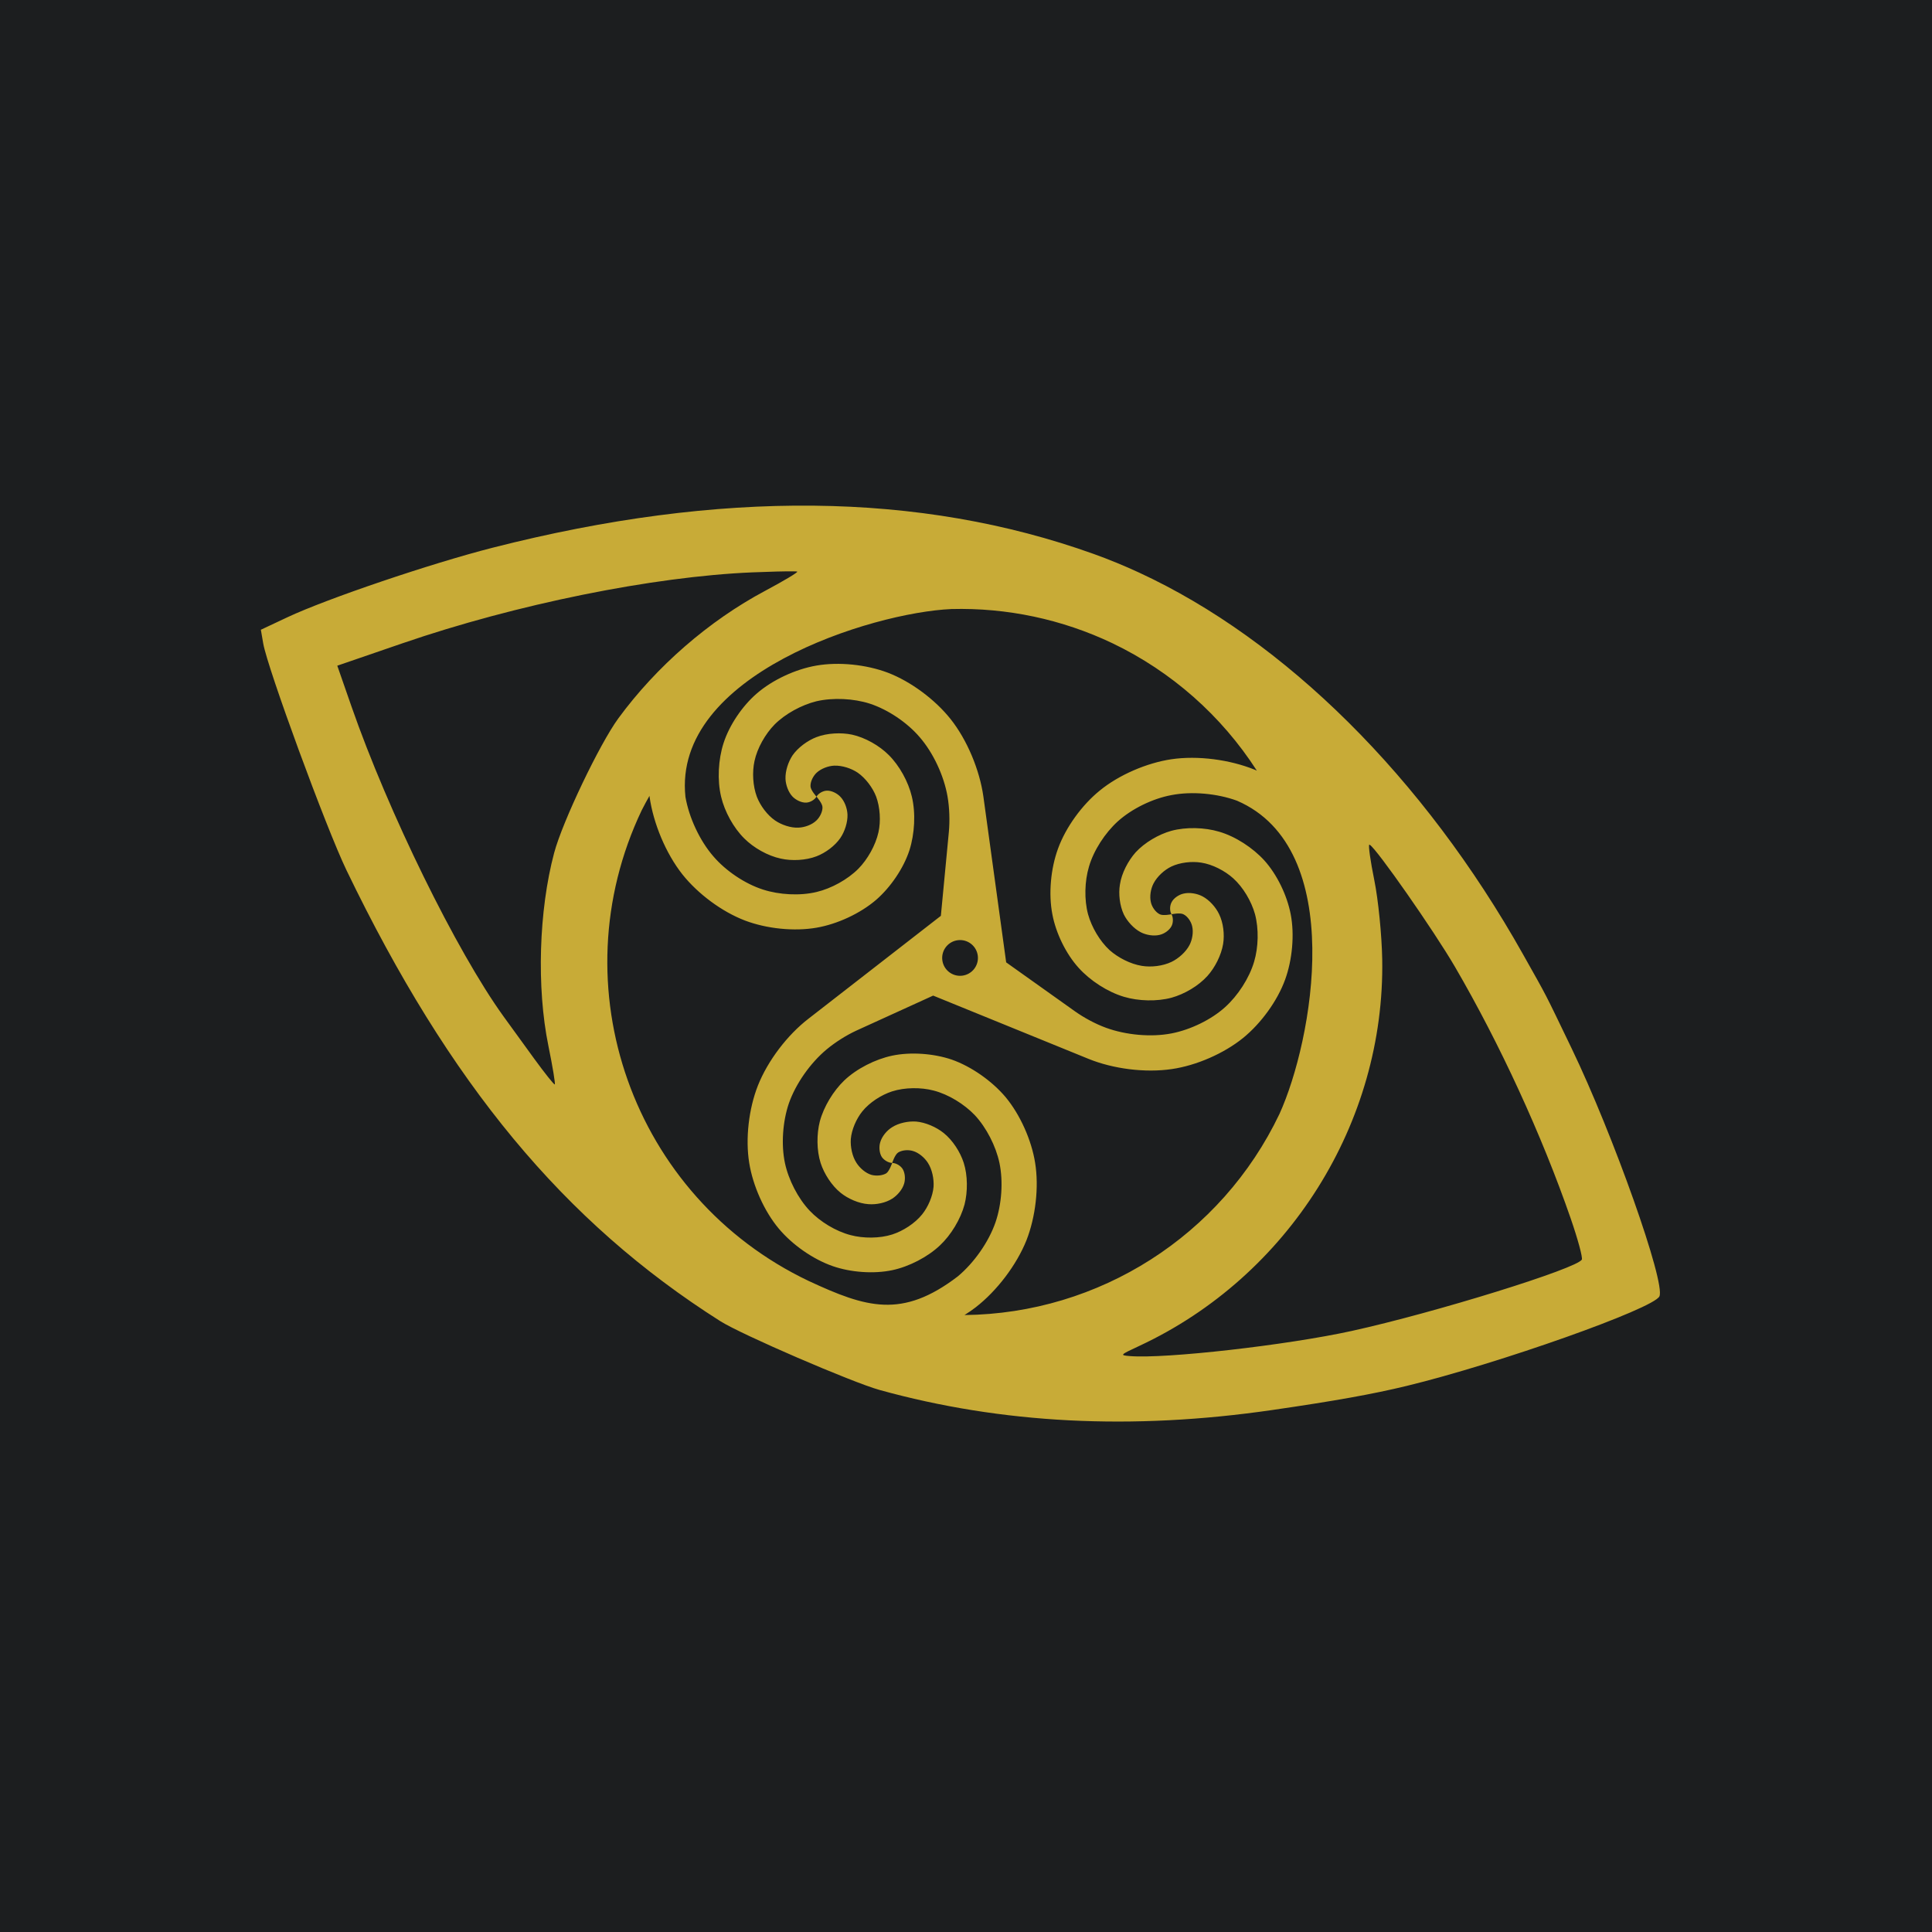
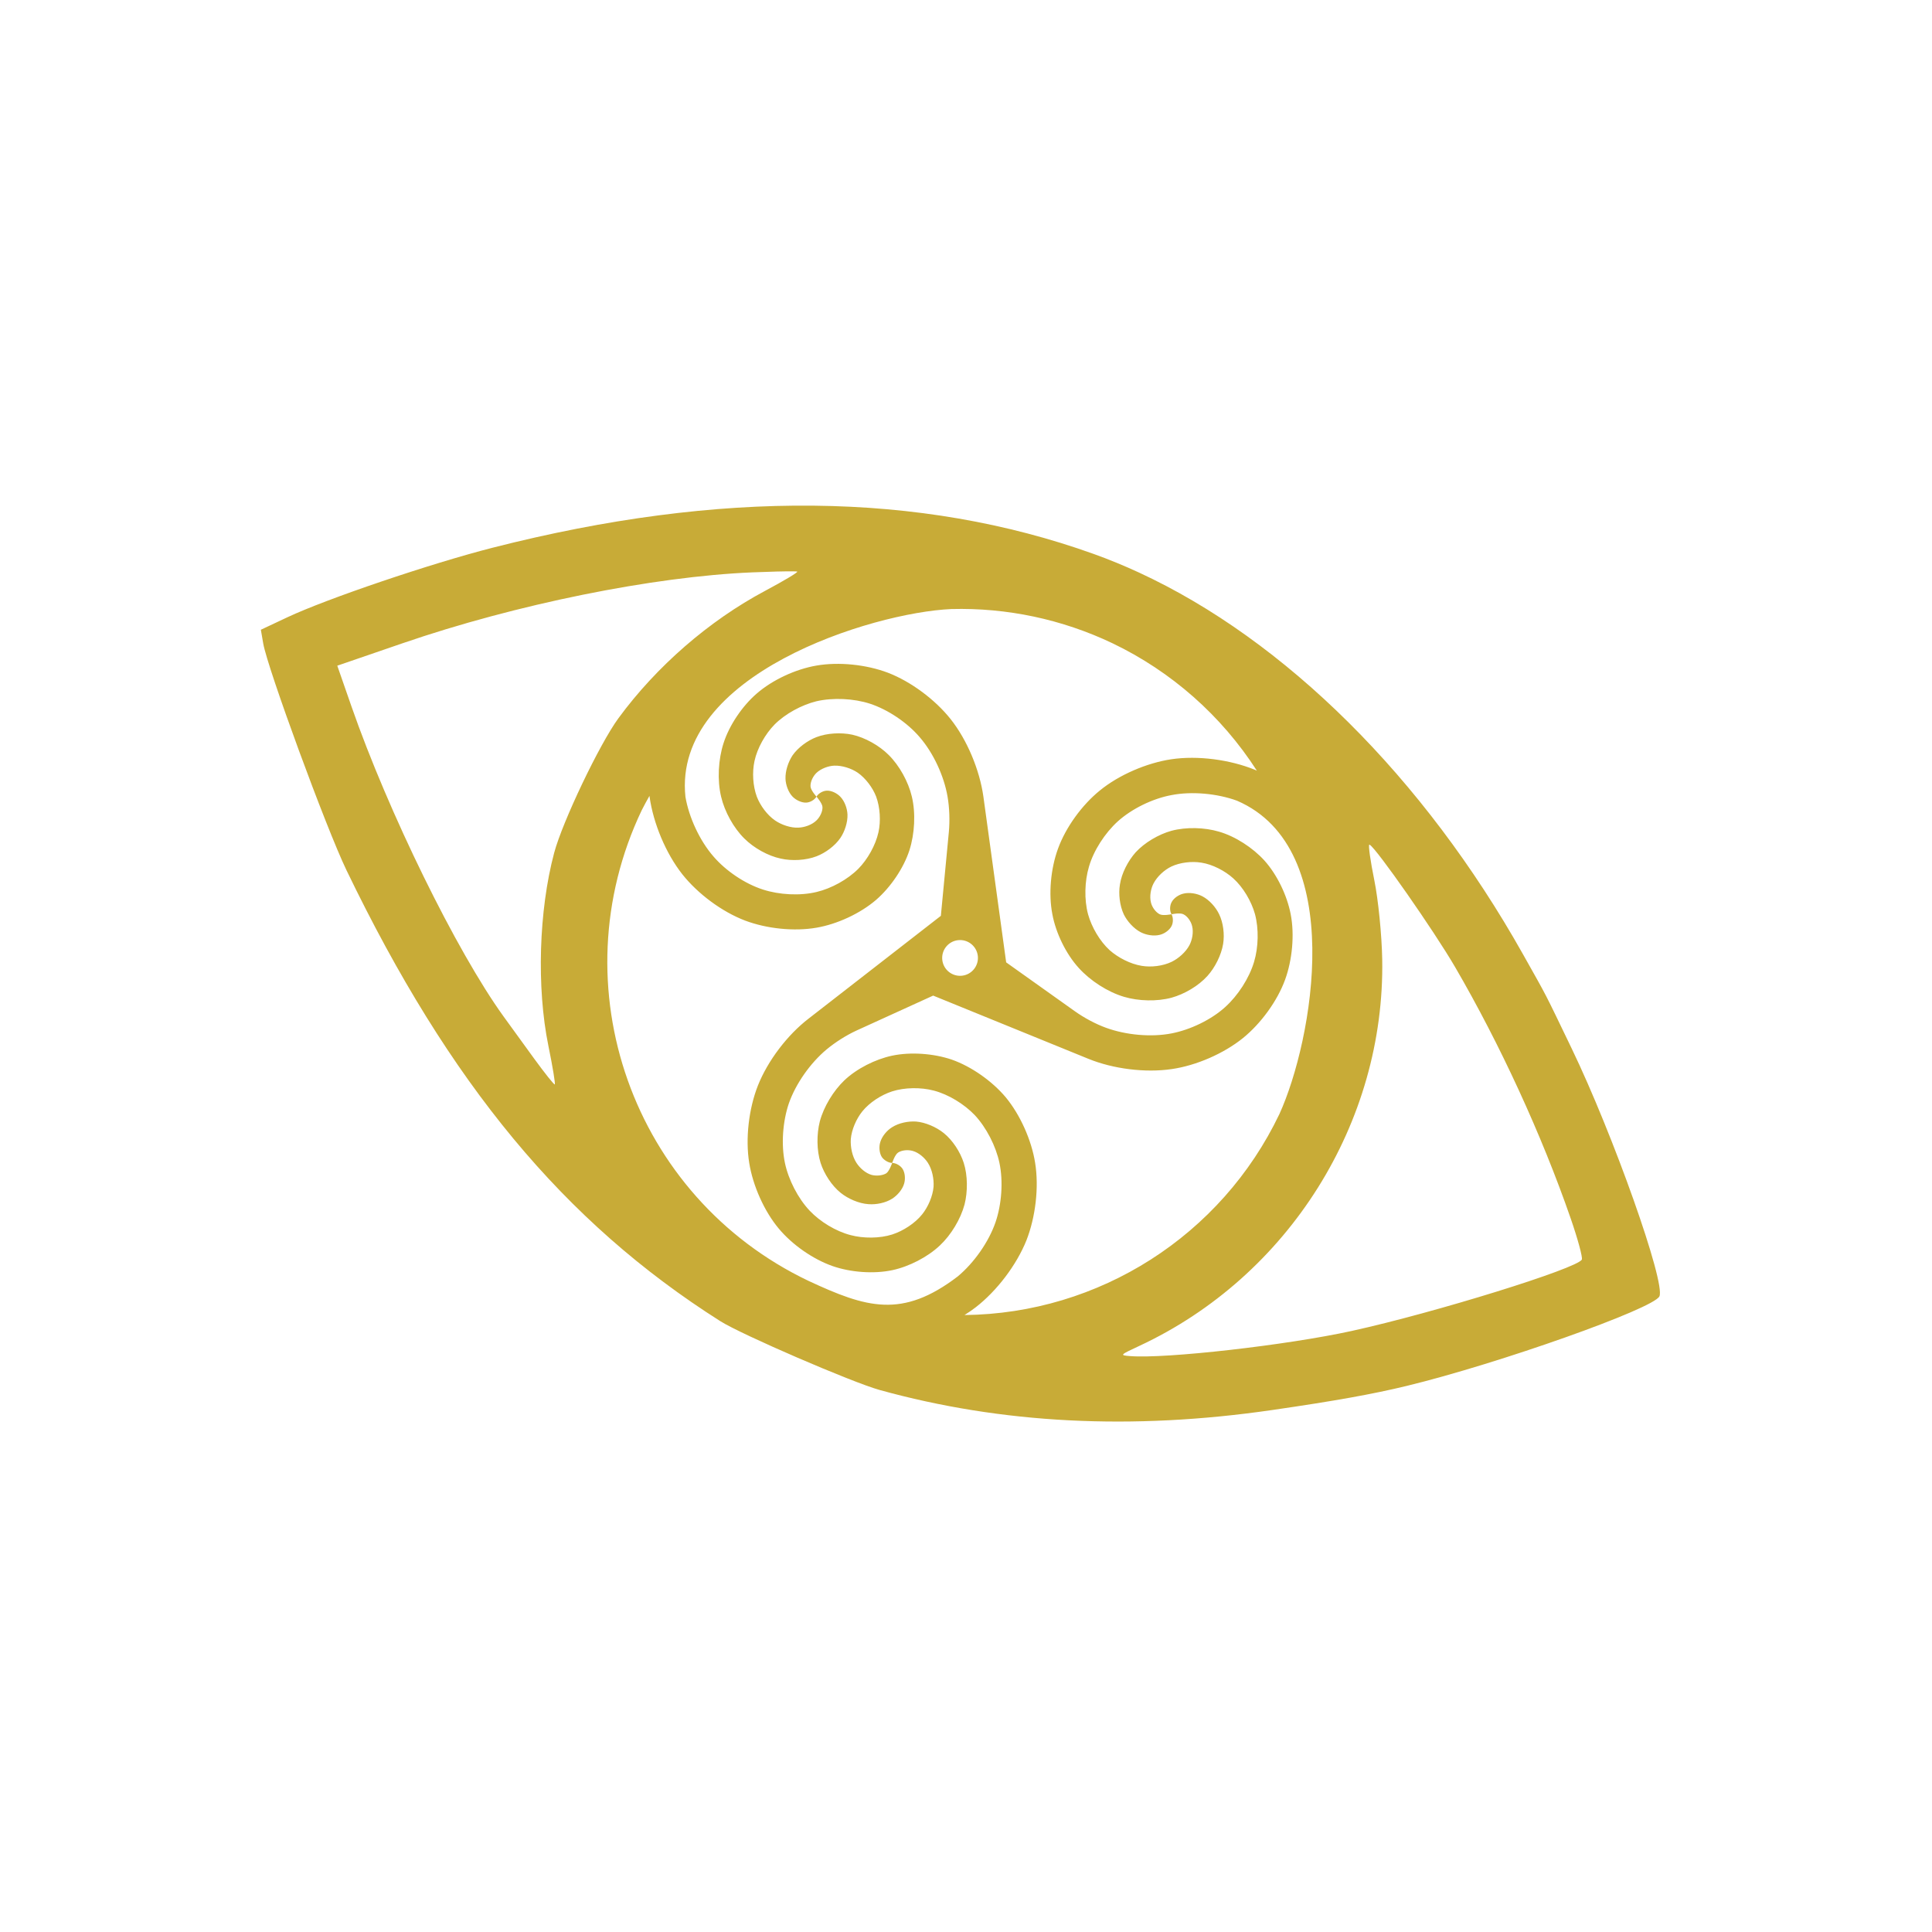
<svg xmlns="http://www.w3.org/2000/svg" xmlns:ns1="http://www.inkscape.org/namespaces/inkscape" xmlns:ns2="http://sodipodi.sourceforge.net/DTD/sodipodi-0.dtd" id="svg4206" version="1.1" ns1:version="1.0.2 (394de47547, 2021-03-26)" width="506.25" height="506.25" viewBox="0 0 506.25 506.25" ns2:docname="triskel eye.svg">
  <defs id="defs4210" />
  <ns2:namedview pagecolor="#ffffff" bordercolor="#666666" borderopacity="1" objecttolerance="10" gridtolerance="10" guidetolerance="10" ns1:pageopacity="0" ns1:pageshadow="2" ns1:window-width="1848" ns1:window-height="1016" id="namedview4208" showgrid="false" ns1:zoom="0.90765436" ns1:cx="184.87773" ns1:cy="313.15696" ns1:window-x="1992" ns1:window-y="27" ns1:window-maximized="1" ns1:current-layer="svg4206" ns1:document-rotation="0">
    <ns2:guide position="0,0" orientation="0,506.25" id="guide4537" ns1:locked="false" />
    <ns2:guide position="506.25,0" orientation="-506.25,0" id="guide4539" ns1:locked="false" />
    <ns2:guide position="506.25,506.25" orientation="0,-506.25" id="guide4541" ns1:locked="false" />
    <ns2:guide position="0,506.25" orientation="506.25,0" id="guide4543" ns1:locked="false" />
  </ns2:namedview>
-   <rect style="color:#000000;clip-rule:nonzero;display:inline;overflow:visible;visibility:visible;opacity:1;isolation:auto;mix-blend-mode:normal;color-interpolation:sRGB;color-interpolation-filters:linearRGB;solid-color:#000000;solid-opacity:1;fill:#1c1e1f;fill-opacity:1;fill-rule:nonzero;stroke:none;stroke-width:3.543px;stroke-linecap:butt;stroke-linejoin:miter;stroke-miterlimit:4;stroke-dasharray:none;stroke-dashoffset:0;stroke-opacity:1;marker:none;color-rendering:auto;image-rendering:auto;shape-rendering:auto;text-rendering:auto;enable-background:accumulate" id="rect4545" width="506.25" height="506.25" x="0" y="0" />
  <path style="fill:#c8ab37;fill-opacity:1" d="m 213.165,132.503 c -26.209,-0.274 -54.189,3.395 -84.03,11.004 -16.247,4.143 -43.486,13.375 -53.846,18.247 l -6.935,3.261 0.62,3.597 c 1.125,6.502 16.512,48.41 21.807,59.394 27,56.013 56.997,92.204 97.958,118.181 5.513,3.496 34.58,16.049 41.77,18.04 31.988,8.855 66.074,10.592 102.903,5.241 16.44,-2.389 26.335,-4.165 35.197,-6.315 24.055,-5.835 64.673,-20.228 66.214,-23.465 1.668,-3.501 -12.071,-42.297 -23.026,-65.024 -7.408,-15.368 -6.058,-12.756 -12.697,-24.576 -26.072,-46.421 -62.406,-82.378 -100.619,-100.05 -3.953,-1.828 -7.928,-3.461 -11.911,-4.889 -22.757,-8.158 -47.196,-12.374 -73.405,-12.648 z m -5.363,17.208 c 0.636,0.008 1.025,0.029 1.101,0.065 0.305,0.145 -3.495,2.42 -8.443,5.057 -14.674,7.819 -28.447,19.785 -38.412,33.373 -4.942,6.738 -14.654,27.083 -16.84,35.275 -4.027,15.088 -4.632,35.303 -1.512,50.56 1.123,5.491 1.873,10.044 1.666,10.117 -0.206,0.073 -2.633,-2.966 -5.391,-6.754 -2.758,-3.788 -6.377,-8.781 -8.046,-11.093 -12.312,-17.065 -30.161,-53.455 -39.834,-81.219 l -3.712,-10.658 17.13,-5.886 c 29.659,-10.194 65.623,-17.483 91.622,-18.568 4.627,-0.193 8.762,-0.292 10.67,-0.269 z m 41.469,9.88 c 14.586,-0.384 29.057,2.687 42.23,8.962 15.461,7.409 28.56,18.968 37.836,33.386 -0.188,-0.08 -0.375,-0.175 -0.563,-0.251 -6.507,-2.639 -14.913,-3.765 -21.86,-2.735 -6.413,0.967 -13.696,4.072 -18.737,8.203 -4.629,3.749 -8.923,9.62 -10.957,15.265 -1.883,5.17 -2.515,11.775 -1.46,17.179 0.91,4.881 3.552,10.348 6.898,14.026 3.015,3.344 7.564,6.296 11.873,7.574 3.793,1.131 8.631,1.267 12.458,0.232 3.381,-0.94 7.036,-3.078 9.388,-5.684 1.986,-2.189 3.637,-5.462 4.123,-8.389 0.411,-2.502 0.046,-5.577 -1.051,-7.817 -0.884,-1.849 -2.561,-3.728 -4.377,-4.678 -1.419,-0.747 -3.413,-1.093 -4.988,-0.699 -1.175,0.264 -2.564,1.176 -3.099,2.279 -0.477,0.888 -0.523,2.266 -0.006,3.119 -0.006,0.001 -2.23,0.47 -3.117,-0.006 -1.108,-0.576 -2.015,-1.923 -2.279,-3.097 -0.394,-1.575 -0.048,-3.571 0.699,-4.99 0.949,-1.817 2.824,-3.534 4.674,-4.418 2.245,-1.056 5.321,-1.42 7.822,-1.01 2.921,0.444 6.197,2.136 8.387,4.123 2.607,2.353 4.743,6.007 5.679,9.347 1.04,3.868 0.907,8.706 -0.224,12.499 -1.278,4.309 -4.233,8.86 -7.576,11.875 -3.679,3.346 -9.152,5.947 -14.028,6.898 -5.405,1.055 -12.007,0.423 -17.177,-1.46 -2.779,-1.002 -5.8,-2.641 -8.206,-4.352 L 263.651,252.173 257.675,208.685 c -0.989,-6.951 -4.245,-14.798 -8.592,-20.271 -4.053,-5.092 -10.393,-9.829 -16.446,-12.148 -5.614,-2.121 -12.815,-2.891 -18.722,-1.86 -5.419,0.932 -11.492,3.729 -15.638,7.338 -3.734,3.227 -7.172,8.25 -8.688,13.003 -1.37,4.237 -1.683,9.676 -0.626,14.042 0.917,3.883 3.25,8.14 6.074,10.924 2.452,2.454 6.152,4.553 9.564,5.272 2.905,0.654 6.582,0.467 9.365,-0.61 2.346,-0.901 4.832,-2.734 6.249,-4.814 1.133,-1.672 1.927,-4.094 1.854,-6.122 -0.066,-1.614 -0.751,-3.528 -1.885,-4.683 -0.854,-0.897 -2.314,-1.639 -3.553,-1.575 -0.994,0.034 -2.201,0.718 -2.683,1.565 0,0 1.534,1.73 1.568,2.724 0.059,1.199 -0.682,2.658 -1.579,3.512 -1.155,1.134 -3.069,1.819 -4.683,1.885 -2.024,0.115 -4.452,-0.721 -6.124,-1.854 -2.08,-1.417 -3.912,-3.902 -4.814,-6.249 -1.037,-2.788 -1.258,-6.419 -0.608,-9.365 0.724,-3.37 2.821,-7.07 5.27,-9.564 2.825,-2.829 7.087,-5.121 10.924,-6.074 4.37,-1.016 9.807,-0.744 14.043,0.626 4.758,1.558 9.774,4.956 13.007,8.731 3.609,4.146 6.402,10.176 7.334,15.595 0.508,2.892 0.622,6.329 0.347,9.272 l -2.095,21.994 -34.648,26.924 c -5.564,4.275 -10.711,11.037 -13.305,17.58 -2.365,6.017 -3.308,13.863 -2.259,20.267 0.949,5.916 3.901,12.592 7.727,17.17 3.536,4.238 8.976,8.044 14.137,9.845 4.726,1.644 10.766,2.094 15.633,1.061 4.38,-0.934 9.241,-3.421 12.493,-6.508 2.881,-2.711 5.387,-6.833 6.427,-10.698 0.852,-3.344 0.843,-7.625 -0.211,-10.91 -0.923,-2.884 -2.905,-5.935 -5.248,-7.819 -1.931,-1.559 -4.781,-2.803 -7.258,-3.009 -2.053,-0.131 -4.53,0.371 -6.268,1.491 -1.357,0.826 -2.668,2.394 -3.109,3.943 -0.361,1.165 -0.249,2.814 0.415,3.858 0.553,0.808 1.721,1.544 2.72,1.551 0,0 0.7,-2.162 1.549,-2.72 1.044,-0.664 2.654,-0.771 3.86,-0.415 1.549,0.44 3.076,1.756 3.943,3.109 1.12,1.738 1.621,4.216 1.489,6.268 -0.206,2.477 -1.447,5.328 -3.007,7.258 -1.885,2.343 -4.976,4.33 -7.819,5.248 -3.285,1.054 -7.567,1.06 -10.915,0.168 -3.86,-0.999 -7.982,-3.503 -10.739,-6.419 -3.041,-3.216 -5.528,-8.078 -6.462,-12.457 -1.033,-4.867 -0.584,-10.908 1.02,-15.629 1.801,-5.161 5.646,-10.604 9.884,-14.141 2.271,-1.89 5.171,-3.731 7.853,-4.963 l 20.08,-9.152 40.665,16.559 c 6.466,2.644 14.91,3.724 21.856,2.694 6.418,-0.926 13.654,-4.069 18.7,-8.158 4.665,-3.795 8.961,-9.664 11,-15.269 1.883,-5.17 2.511,-11.814 1.46,-17.177 -0.956,-4.918 -3.553,-10.35 -6.903,-14.069 -3.01,-3.303 -7.563,-6.298 -11.867,-7.535 -3.793,-1.131 -8.633,-1.264 -12.501,-0.224 -3.34,0.936 -6.994,3.072 -9.351,5.638 -1.981,2.23 -3.679,5.465 -4.119,8.428 -0.416,2.461 -0.051,5.536 1.01,7.822 0.879,1.808 2.603,3.725 4.42,4.674 1.419,0.747 3.413,1.093 4.988,0.699 1.175,-0.264 2.521,-1.172 3.097,-2.279 0.477,-0.888 0.482,-2.259 0.006,-3.117 0.006,-0.001 2.23,-0.472 3.117,0.004 1.103,0.535 2.015,1.923 2.279,3.097 0.394,1.575 0.048,3.571 -0.699,4.99 -0.949,1.817 -2.869,3.498 -4.678,4.377 -2.281,1.101 -5.356,1.466 -7.817,1.051 -2.967,-0.48 -6.199,-2.136 -8.43,-4.117 -2.566,-2.357 -4.703,-6.013 -5.643,-9.394 -1.035,-3.827 -0.899,-8.667 0.232,-12.46 1.237,-4.304 4.233,-8.857 7.535,-11.867 3.72,-3.35 9.145,-5.989 14.067,-6.903 5.364,-1.05 12.007,-0.423 17.177,1.46 29.108,12.532 19.848,62.976 11.137,82.099 -15.207,31.867 -47.221,52.304 -82.527,52.684 1.027,-0.652 2.026,-1.324 2.945,-2.038 5.559,-4.316 10.704,-11.08 13.303,-17.582 2.36,-6.058 3.307,-13.861 2.254,-20.306 -0.949,-5.916 -3.896,-12.553 -7.727,-17.172 -3.532,-4.197 -8.976,-8.044 -14.137,-9.845 -4.721,-1.603 -10.76,-2.053 -15.627,-1.02 -4.38,0.934 -9.247,3.382 -12.498,6.469 -2.876,2.752 -5.382,6.872 -6.421,10.737 -0.852,3.344 -0.85,7.586 0.209,10.912 0.918,2.843 2.907,5.933 5.25,7.817 1.931,1.559 4.78,2.803 7.253,2.968 2.058,0.172 4.534,-0.328 6.272,-1.448 1.353,-0.867 2.67,-2.396 3.111,-3.945 0.356,-1.206 0.249,-2.814 -0.415,-3.858 -0.558,-0.849 -1.721,-1.542 -2.72,-1.549 0,0 -0.741,2.167 -1.549,2.72 -1.049,0.623 -2.658,0.729 -3.86,0.413 -1.549,-0.44 -3.08,-1.797 -3.947,-3.15 -1.115,-1.697 -1.617,-4.173 -1.486,-6.225 0.206,-2.477 1.449,-5.327 3.009,-7.258 1.885,-2.343 4.974,-4.332 7.817,-5.25 3.285,-1.054 7.561,-1.101 10.91,-0.209 3.86,0.999 7.987,3.546 10.739,6.421 3.046,3.257 5.533,8.117 6.467,12.496 1.033,4.867 0.585,10.908 -1.023,15.588 -1.796,5.202 -5.643,10.645 -9.881,14.182 -14.619,11.176 -24.007,8.198 -39.068,1.203 -46.144,-21.979 -65.735,-77.203 -43.757,-123.348 0.649,-1.273 1.327,-2.53 2.033,-3.772 0.011,0.087 0.016,0.179 0.028,0.266 0.989,6.951 4.245,14.798 8.598,20.312 4.053,5.092 10.346,9.795 16.44,12.109 5.614,2.121 12.815,2.891 18.722,1.86 5.419,-0.932 11.45,-3.725 15.601,-7.293 3.77,-3.273 7.21,-8.295 8.731,-13.007 1.365,-4.277 1.677,-9.719 0.62,-14.085 -0.912,-3.842 -3.244,-8.099 -6.068,-10.883 -2.452,-2.454 -6.151,-4.551 -9.567,-5.311 -2.9,-0.613 -6.578,-0.428 -9.361,0.649 -2.346,0.901 -4.832,2.734 -6.254,4.773 -1.128,1.713 -1.927,4.096 -1.848,6.165 0.061,1.573 0.749,3.528 1.883,4.683 0.85,0.856 2.31,1.598 3.55,1.534 0.994,-0.034 2.203,-0.718 2.685,-1.565 0,0 -1.53,-1.691 -1.565,-2.685 -0.063,-1.24 0.678,-2.699 1.575,-3.553 1.159,-1.093 3.069,-1.818 4.642,-1.88 2.07,-0.079 4.491,0.715 6.163,1.848 2.039,1.422 3.912,3.904 4.814,6.25 1.037,2.788 1.264,6.46 0.61,9.365 -0.76,3.416 -2.859,7.114 -5.272,9.562 -2.825,2.829 -7.082,5.162 -10.924,6.074 -4.365,1.057 -9.807,0.744 -14.044,-0.626 -4.753,-1.517 -9.769,-4.913 -13.001,-8.688 -3.609,-4.146 -6.407,-10.219 -7.334,-15.597 -3.405,-32.069 48.914,-48.304 69.662,-49.225 z m 109.535,61.747 c 0.029,-0.011 0.073,0.002 0.131,0.036 1.783,1.025 16.75,22.42 22.33,31.998 11.764,20.193 22.77,44.125 30.308,65.906 1.863,5.382 3.176,10.227 2.918,10.769 -1.101,2.311 -38.581,13.94 -60.283,18.704 -17.018,3.736 -48.85,7.344 -58.131,6.589 -2.716,-0.221 -2.659,-0.28 2.47,-2.671 39.117,-18.232 64.4,-58.49 63.637,-101.327 -0.113,-6.336 -1.042,-15.634 -2.065,-20.665 -1.022,-5.03 -1.615,-9.234 -1.317,-9.34 z m -107.322,24.992 c 2.405,-0.043 4.452,1.744 4.734,4.133 0.304,2.568 -1.532,4.897 -4.1,5.201 -2.569,0.305 -4.899,-1.531 -5.203,-4.1 -0.305,-2.57 1.532,-4.9 4.102,-5.203 0.155,-0.018 0.311,-0.028 0.467,-0.03 z" id="path4233" ns1:connector-curvature="0" ns2:nodetypes="sscccsssssssssssccsssscsscccsccccccccccccccccccccccccccccccccccccccccccccccccccccccccccccccccccccccccccccccccccccccccccccccccccccccccccccccccccccccccccccccccccccccccccccccccccccccccccccccccccccccccccccccccsscsssssccccccccc" />
</svg>